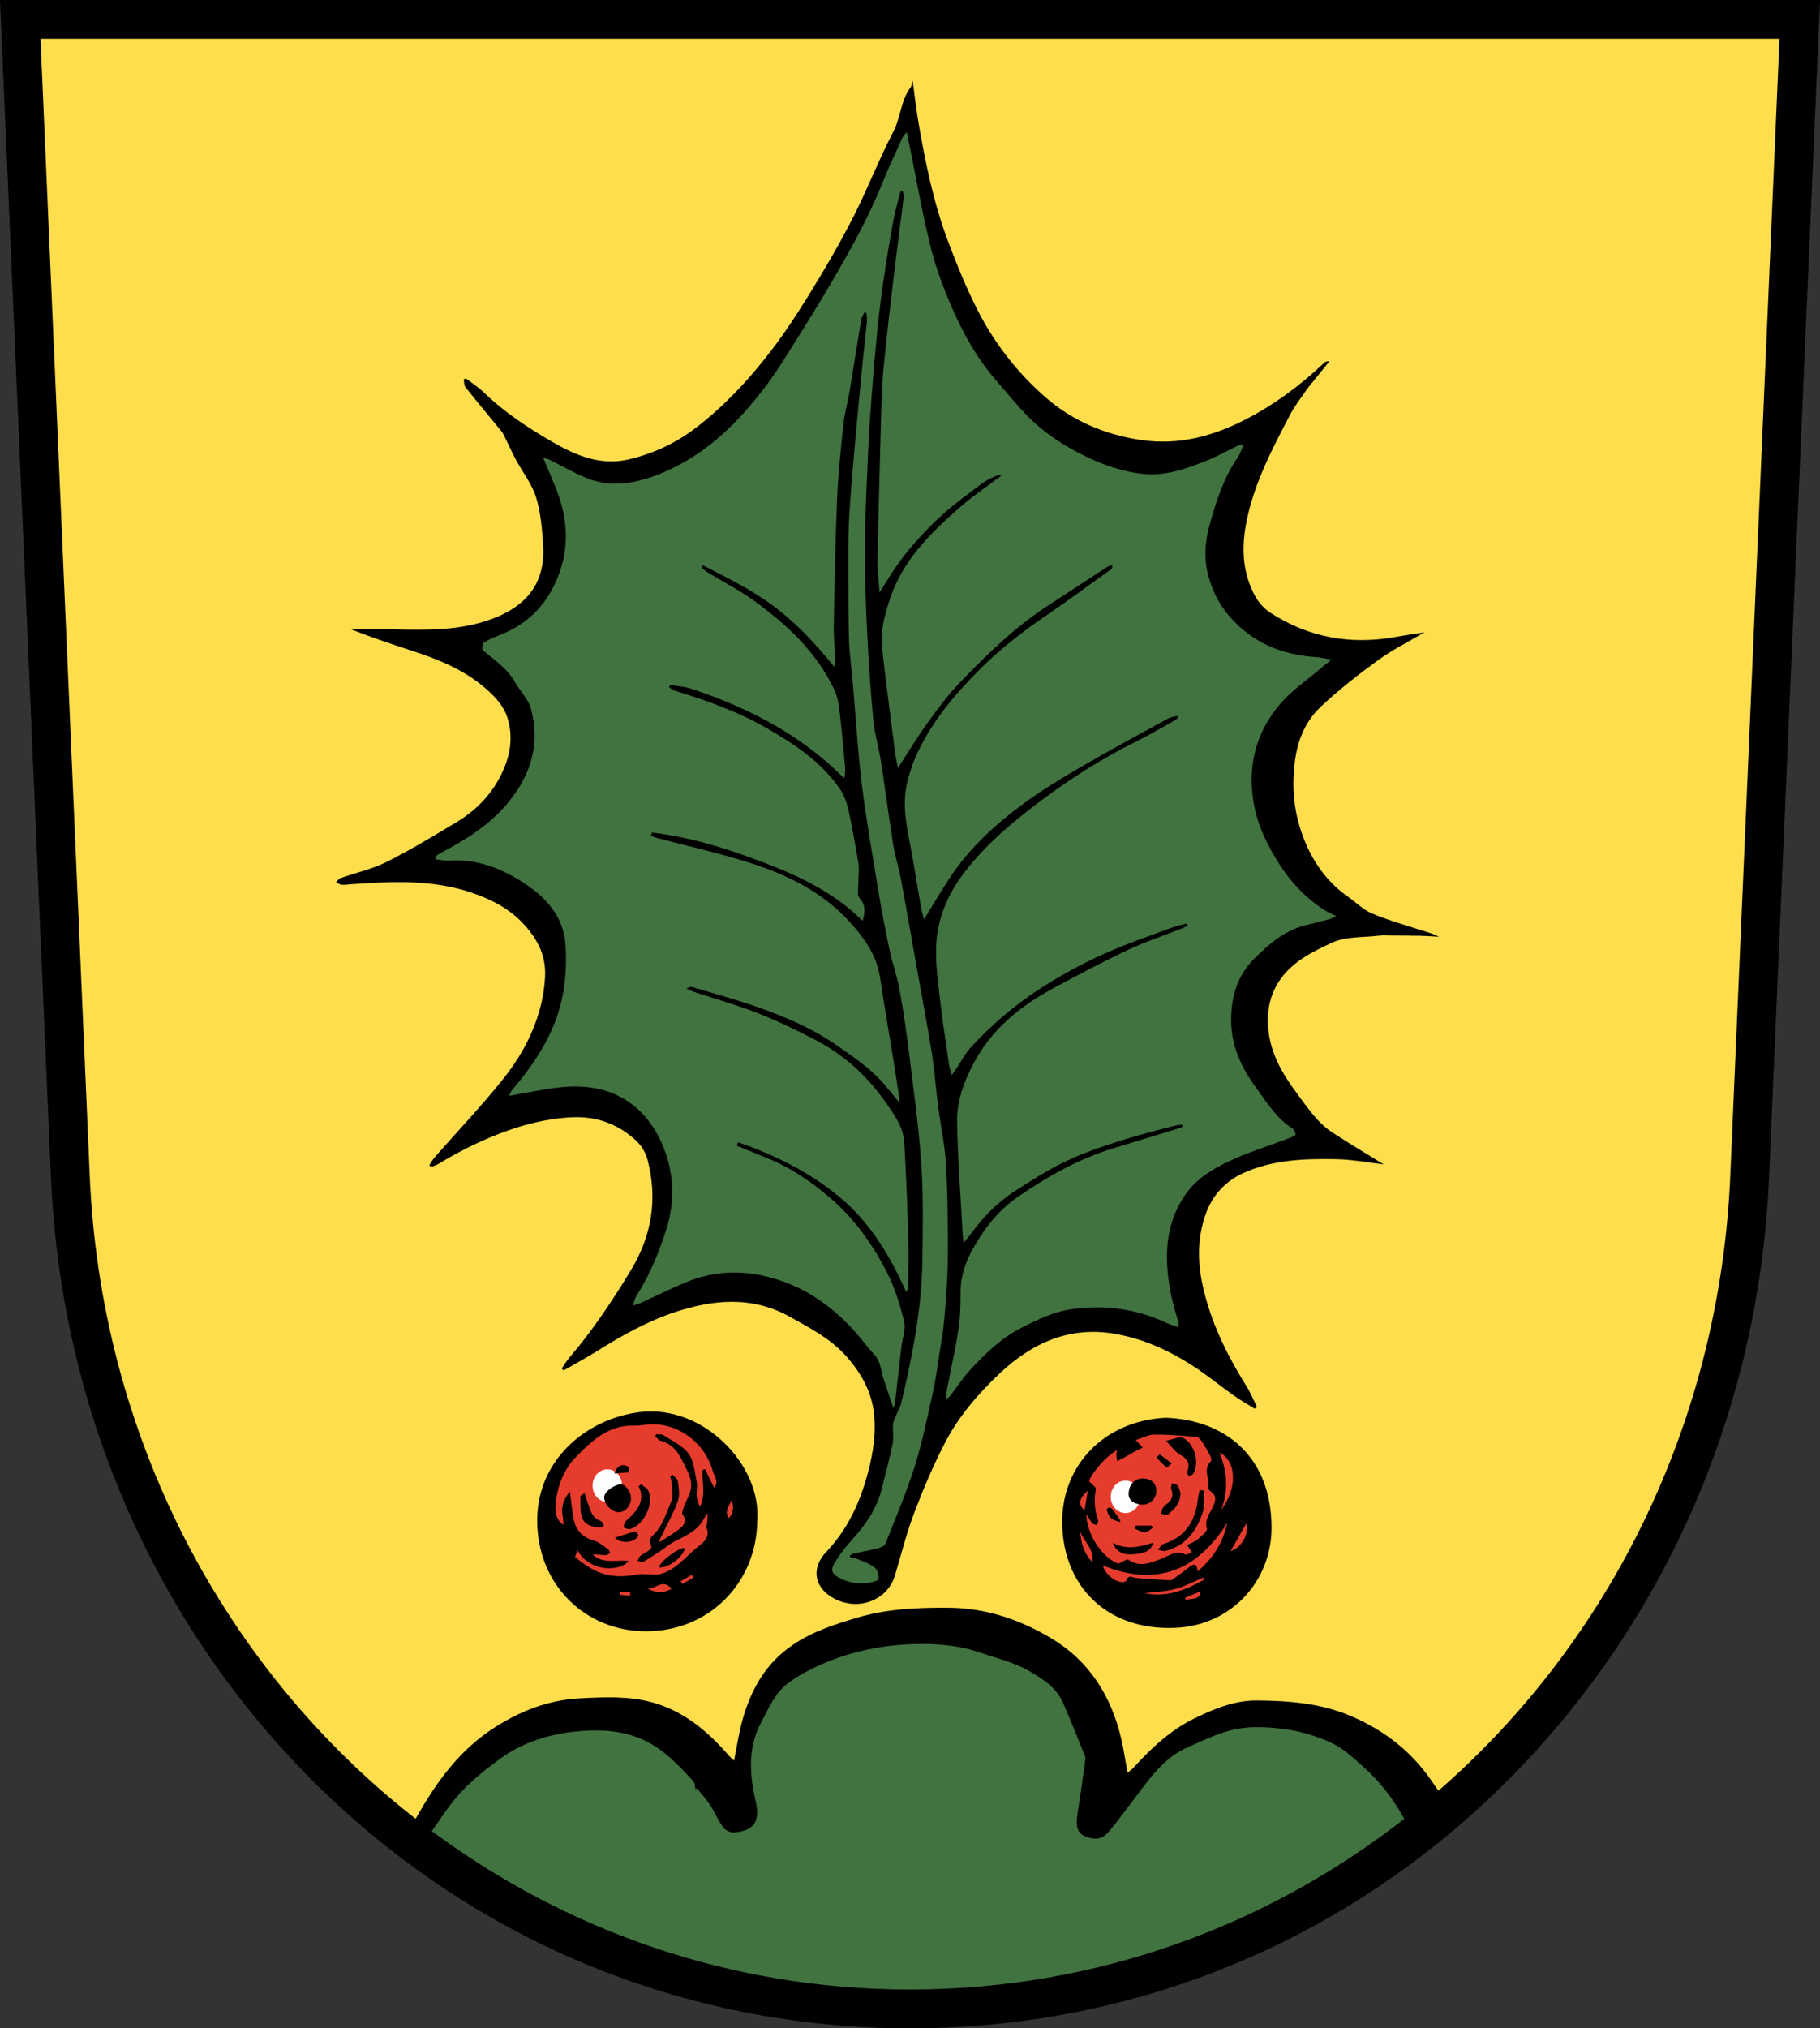
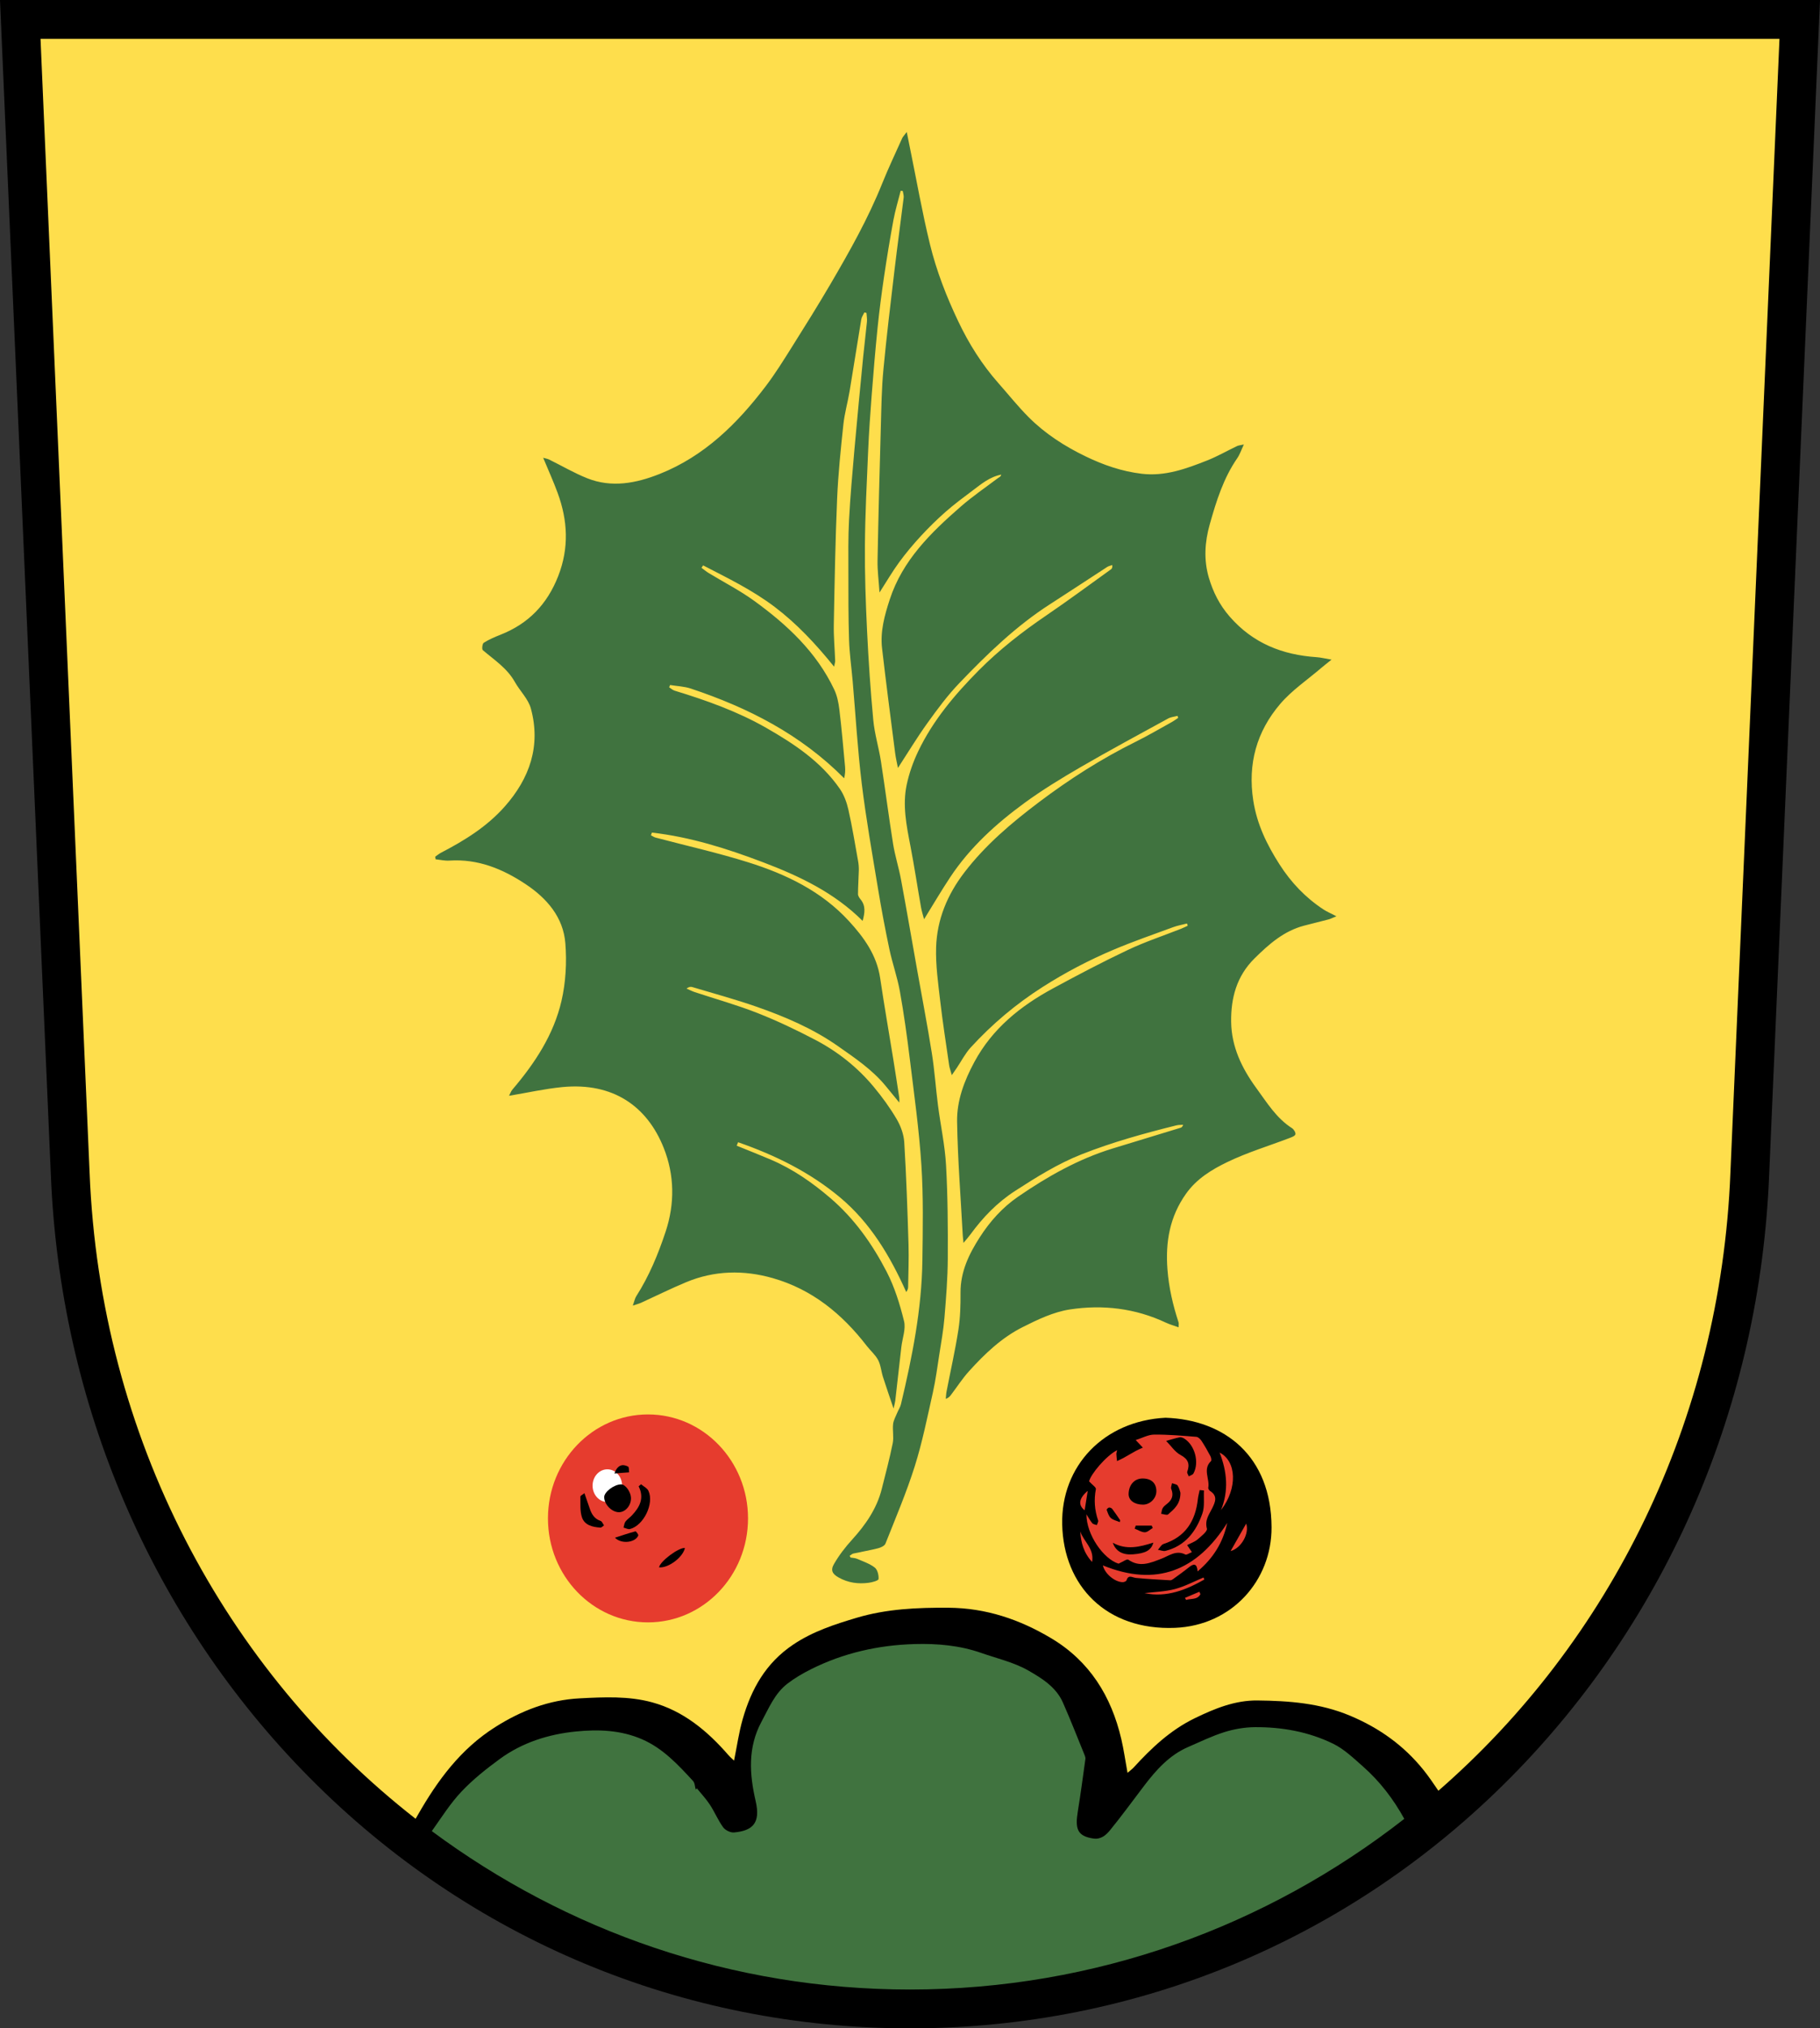
<svg xmlns="http://www.w3.org/2000/svg" version="1.1" id="Layer_1" x="0px" y="0px" viewBox="0 0 281.416 313.438" style="enable-background:new 0 0 281.416 313.438;" xml:space="preserve">
  <rect x="0" y="0" width="281.416" height="313.438" fill="#333333" stroke="none" />
  <style type="text/css">
	.st0{fill:#FEDE4C;}
	.st1{fill:#40733F;}
	.st2{fill:#E63C2E;}
	.st3{fill:#FFFFFF;}
</style>
  <g>
    <path d="M140.708,313.438c-35.125,0-68.101-13.761-92.854-38.748c-24.393-24.624-38.598-57.754-39.998-93.286L0,0h281.416   l-7.856,181.416c-1.399,35.521-15.604,68.65-39.997,93.274C208.809,299.678,175.833,313.438,140.708,313.438z" />
    <path class="st0" d="M13.851,181.156c1.619,41.074,21.046,76.981,50.412,99.9c0.112-0.193,0.227-0.388,0.336-0.579   c3.054-5.345,6.605-10.191,11.957-13.581c4.05-2.565,8.308-4.203,13.083-4.452c3.759-0.195,7.567-0.378,11.214,0.622   c4.808,1.318,8.524,4.411,11.751,8.121c0.288,0.331,0.627,0.618,0.897,0.881c0.451-2.214,0.744-4.333,1.326-6.37   c1.341-4.696,3.578-8.725,7.85-11.58c3.042-2.034,6.388-3.107,9.761-4.117c4.617-1.382,9.406-1.594,14.235-1.559   c5.796,0.042,10.998,1.809,15.874,4.719c5.941,3.546,9.289,8.962,10.835,15.584c0.378,1.619,0.608,3.272,0.96,5.209   c0.432-0.372,0.715-0.569,0.942-0.818c2.758-3.016,5.67-5.775,9.436-7.61c3.107-1.514,6.261-2.791,9.701-2.754   c4.868,0.052,9.685,0.406,14.325,2.351c4.545,1.906,8.349,4.63,11.401,8.438c0.81,1.01,1.529,2.092,2.263,3.163   c26.411-22.98,43.636-56.991,45.156-95.556L275.15,6H6.266L13.851,181.156z" />
-     <path d="M213.942,179.926c-2.305-0.263-4.853-0.754-7.409-0.801c-4.884-0.091-9.819,0.095-14.336,2.169   c-2.589,1.189-4.609,3.245-5.666,6.056c-1.582,4.209-1.357,8.414-0.238,12.69c1.341,5.122,3.679,9.759,6.468,14.212   c0.626,0.999,1.072,2.11,1.602,3.17c-0.119,0.087-0.238,0.174-0.356,0.261c-1.051-0.655-2.138-1.26-3.147-1.974   c-2.249-1.591-4.383-3.355-6.703-4.83c-3.556-2.261-7.377-3.971-11.567-4.732c-7.204-1.309-13.058,1.385-18.143,6.208   c-3.314,3.143-6.287,6.621-8.378,10.688c-1.8,3.499-3.351,7.145-4.744,10.827c-1.184,3.129-1.988,6.402-2.953,9.613   c-1.206,4.01-6.036,5.631-9.819,3.292c-2.73-1.688-3.048-4.593-0.817-6.936c3.006-3.157,4.909-6.932,6.134-11.091   c0.92-3.123,1.545-6.247,1.343-9.547c-0.23-3.756-1.87-6.794-4.273-9.527c-2.424-2.758-5.623-4.422-8.761-6.173   c-5.833-3.254-11.826-2.729-17.856-0.727c-4.236,1.406-8.105,3.57-11.877,5.93c-1.733,1.084-3.536,2.055-5.308,3.077   c-0.095-0.105-0.189-0.211-0.284-0.316c0.417-0.587,0.792-1.21,1.257-1.755c3.559-4.171,6.574-8.71,9.419-13.392   c3.283-5.402,4.177-11.094,2.581-17.157c-0.278-1.055-0.949-2.155-1.75-2.897c-2.81-2.601-6.147-3.815-10.053-3.608   c-4.01,0.213-7.766,1.214-11.487,2.685c-3.173,1.254-6.168,2.783-9.07,4.539c-0.338,0.204-0.742,0.3-1.115,0.446   c-0.083-0.096-0.167-0.192-0.25-0.288c0.291-0.426,0.541-0.888,0.88-1.273c3.504-3.982,7.171-7.831,10.485-11.965   c2.329-2.906,4.238-6.145,5.4-9.777c0.64-2,1.018-3.971,1.128-6.077c0.168-3.203-1.095-5.692-3.135-7.966   c-2.23-2.486-5.032-3.95-8.16-5.019c-6.189-2.115-12.513-1.75-18.859-1.311c-0.439,0.03-0.884,0.113-1.315,0.066   c-0.297-0.033-0.574-0.248-0.86-0.382c0.241-0.224,0.444-0.556,0.728-0.656c2.365-0.832,4.871-1.368,7.092-2.48   c3.7-1.852,7.252-4.012,10.807-6.142c2.964-1.776,5.338-4.173,6.892-7.304c1.373-2.768,1.946-5.624,1.039-8.69   c-0.575-1.941-1.869-3.309-3.313-4.585c-3.299-2.916-7.269-4.538-11.386-5.878c-3.2-1.041-6.39-2.11-9.6-3.378   c1.576,0,3.151-0.016,4.727,0.003c5.073,0.06,10.201,0.406,15.142-0.948c5.912-1.62,10.362-4.956,9.903-12.028   c-0.162-2.49-0.356-5.052-1.092-7.408c-0.647-2.073-2.094-3.891-3.142-5.847c-0.632-1.179-1.172-2.407-1.761-3.609   c-0.12-0.244-0.244-0.496-0.414-0.704c-1.866-2.279-3.758-4.537-5.595-6.84c-0.234-0.294-0.192-0.808-0.278-1.22   c0.121-0.046,0.241-0.092,0.362-0.137c0.908,0.701,1.891,1.324,2.71,2.117c3.206,3.107,6.911,5.537,10.739,7.744   c3.564,2.054,7.375,3.642,11.643,2.657c3.805-0.878,7.274-2.48,10.43-4.885c4.072-3.102,7.558-6.768,10.718-10.724   c2.41-3.017,4.566-6.26,6.603-9.546c2.459-3.965,4.824-8.003,6.952-12.152c2.24-4.367,4.004-8.98,6.27-13.332   c1.154-2.217,1.135-4.829,2.677-6.859c0.189-0.249,0.141-0.677,0.321-1.02c0.287,2.108,0.513,4.226,0.873,6.322   c1.074,6.261,2.343,12.488,4.582,18.448c1.386,3.69,2.881,7.367,4.683,10.867c2.591,5.032,6.074,9.478,10.335,13.217   c4.213,3.697,9.212,5.81,14.763,6.644c5.813,0.873,11.133-0.536,16.275-3.186c4.485-2.311,8.459-5.274,12.105-8.723   c0.183-0.174,0.436-0.274,0.824-0.243c-0.845,1.044-1.69,2.088-2.534,3.133c-0.308,0.382-0.642,0.746-0.918,1.15   c-0.897,1.314-1.9,2.576-2.634,3.978c-2.741,5.237-5.505,10.491-6.706,16.347c-0.827,4.031-0.722,8.058,1.35,11.764   c0.543,0.97,1.398,1.894,2.33,2.498c5.939,3.844,12.432,4.986,19.374,3.723c1.403-0.255,2.818-0.446,4.421-0.697   c-2.509,1.481-4.956,2.683-7.127,4.264c-3.087,2.248-6.126,4.61-8.9,7.226c-3.087,2.911-4.053,6.766-4.213,10.981   c-0.144,3.796,0.631,7.386,2.149,10.704c1.383,3.022,3.472,5.729,6.309,7.696c1.208,0.838,2.285,1.957,3.604,2.524   c2.331,1.002,4.795,1.699,7.217,2.483c1.054,0.341,2.141,0.581,3.202,1.147c-0.943-0.051-1.885-0.127-2.828-0.148   c-1.471-0.033-2.943-0.032-4.415-0.04c-0.678-0.004-1.364-0.059-2.033,0.022c-2.444,0.296-5.129,0.104-7.263,1.091   c-3.074,1.421-6.298,3.008-8.25,6.071c-1.373,2.153-1.821,4.581-1.609,7.105c0.323,3.844,2.162,7.048,4.409,10.057   c1.646,2.205,3.168,4.552,5.52,6.092C208.677,176.74,211.415,178.362,213.942,179.926z" />
    <path class="st1" d="M113.911,177.043c1.764,0.719,3.538,1.413,5.29,2.161c3.407,1.455,6.391,3.528,9.209,5.946   c3.716,3.189,6.465,7.088,8.675,11.347c1.237,2.384,2.055,5.034,2.701,7.654c0.302,1.226-0.262,2.661-0.417,4.004   c-0.318,2.768-0.623,5.537-0.941,8.305c-0.034,0.293-0.124,0.58-0.261,1.201c-0.625-1.853-1.155-3.363-1.64-4.888   c-0.275-0.864-0.336-1.825-0.749-2.608c-0.433-0.819-1.195-1.457-1.773-2.206c-3.805-4.928-8.444-8.72-14.523-10.453   c-4.514-1.287-9.023-1.189-13.397,0.634c-2.351,0.98-4.636,2.117-6.955,3.174c-0.305,0.139-0.636,0.22-1.282,0.439   c0.247-0.689,0.317-1.111,0.53-1.443c1.993-3.116,3.393-6.504,4.548-9.995c1.434-4.334,1.367-8.742-0.299-12.931   c-2.562-6.445-7.847-10.152-15.667-9.398c-2.714,0.261-5.394,0.869-8.246,1.345c0.158-0.301,0.28-0.682,0.52-0.963   c3.459-4.054,6.379-8.475,7.584-13.695c0.663-2.871,0.834-5.965,0.599-8.908c-0.322-4.036-2.856-6.953-6.145-9.139   c-3.556-2.363-7.387-3.93-11.788-3.639c-0.7,0.046-1.414-0.125-2.122-0.196c-0.025-0.134-0.05-0.267-0.076-0.401   c0.303-0.209,0.588-0.454,0.912-0.622c3.638-1.886,7.096-4.028,9.844-7.131c3.868-4.369,5.61-9.388,4.044-15.149   c-0.403-1.483-1.695-2.709-2.48-4.109c-1.19-2.122-3.173-3.396-4.949-4.907c-0.173-0.147-0.077-1.007,0.141-1.144   c0.799-0.503,1.685-0.886,2.57-1.234c4.33-1.7,7.237-4.701,8.943-9.068c1.701-4.352,1.477-8.586-0.083-12.847   c-0.649-1.772-1.434-3.494-2.24-5.439c0.395,0.116,0.681,0.157,0.928,0.278c1.959,0.964,3.856,2.081,5.877,2.887   c3.802,1.516,7.584,0.773,11.212-0.669c6.911-2.747,12.005-7.774,16.406-13.571c1.466-1.932,2.753-4.006,4.047-6.062   c2.031-3.228,4.054-6.463,5.98-9.753c2.937-5.017,5.793-10.078,7.969-15.494c0.95-2.366,2.048-4.672,3.092-7   c0.102-0.228,0.3-0.413,0.706-0.956c0.214,1.059,0.356,1.77,0.501,2.481c1.016,4.965,1.889,9.965,3.092,14.885   c1.003,4.101,2.537,8.042,4.362,11.879c1.659,3.487,3.677,6.691,6.227,9.575c1.552,1.755,3.017,3.596,4.669,5.251   c2.557,2.56,5.572,4.497,8.835,6.07c2.755,1.328,5.588,2.306,8.647,2.67c3.611,0.429,6.866-0.775,10.1-2.05   c1.591-0.627,3.088-1.49,4.636-2.229c0.23-0.11,0.506-0.123,1.057-0.248c-0.406,0.86-0.623,1.542-1.012,2.106   c-2.148,3.109-3.242,6.621-4.258,10.217c-0.79,2.794-0.943,5.53-0.148,8.25c0.642,2.196,1.645,4.212,3.229,6.029   c3.601,4.131,8.152,5.91,13.444,6.268c0.659,0.045,1.309,0.213,2.303,0.381c-0.692,0.556-1.147,0.901-1.58,1.272   c-2.144,1.84-4.552,3.455-6.365,5.578c-3.637,4.26-5.038,9.25-4.158,14.929c0.57,3.674,2.101,6.804,4.059,9.864   c1.794,2.805,4.015,5.13,6.779,6.951c0.53,0.349,1.127,0.597,2.019,1.062c-0.659,0.267-0.924,0.409-1.207,0.483   c-1.263,0.332-2.533,0.636-3.796,0.968c-3.124,0.82-5.422,2.852-7.659,5.057c-2.776,2.737-3.668,6.147-3.616,9.822   c0.055,3.827,1.632,7.133,3.896,10.226c1.653,2.259,3.088,4.641,5.518,6.193c0.283,0.181,0.594,0.698,0.521,0.953   c-0.076,0.263-0.586,0.443-0.938,0.577c-3.202,1.222-6.512,2.217-9.586,3.702c-2.399,1.159-4.731,2.563-6.385,4.89   c-2.531,3.561-3.199,7.467-2.875,11.705c0.215,2.813,0.842,5.514,1.716,8.176c0.055,0.169,0.007,0.372,0.007,0.764   c-0.735-0.264-1.372-0.437-1.959-0.714c-4.741-2.233-9.78-2.818-14.856-2.043c-2.527,0.386-5.001,1.571-7.324,2.742   c-3.233,1.629-5.855,4.133-8.271,6.806c-1.012,1.12-1.842,2.404-2.755,3.614c-0.182,0.242-0.364,0.484-0.838,0.658   c0.04-0.386,0.051-0.778,0.125-1.157c0.615-3.173,1.332-6.33,1.829-9.521c0.294-1.882,0.34-3.819,0.33-5.73   c-0.018-3.237,1.295-5.956,2.987-8.585c1.578-2.453,3.513-4.603,5.887-6.235c4.543-3.122,9.329-5.835,14.648-7.465   c3.506-1.074,7.017-2.136,10.523-3.21c0.144-0.044,0.268-0.152,0.379-0.461c-0.354,0.03-0.719,0.013-1.059,0.098   c-4.96,1.235-9.875,2.588-14.647,4.473c-3.668,1.449-6.939,3.501-10.232,5.622c-2.827,1.821-5.036,4.128-6.977,6.784   c-0.274,0.375-0.588,0.722-1.048,1.282c-0.058-0.563-0.1-0.858-0.116-1.155c-0.315-5.861-0.781-11.72-0.877-17.585   c-0.053-3.25,1.099-6.3,2.668-9.213c2.791-5.179,7.12-8.643,12.143-11.365c3.818-2.069,7.667-4.094,11.591-5.951   c2.664-1.26,5.482-2.191,8.23-3.275c0.351-0.138,0.687-0.311,1.031-0.468c-0.038-0.115-0.076-0.231-0.114-0.346   c-0.72,0.187-1.461,0.317-2.156,0.572c-3.075,1.131-6.176,2.204-9.192,3.477c-3.811,1.609-7.463,3.522-10.97,5.759   c-4.137,2.637-7.83,5.75-11.124,9.347c-0.852,0.93-1.442,2.1-2.154,3.159c-0.185,0.275-0.376,0.545-0.773,1.12   c-0.202-0.742-0.352-1.133-0.411-1.537c-0.478-3.32-1-6.635-1.385-9.966c-0.316-2.735-0.712-5.498-0.629-8.234   c0.131-4.289,1.721-8.122,4.352-11.563c3.262-4.266,7.307-7.681,11.543-10.876c4.719-3.559,9.695-6.736,15.009-9.364   c1.89-0.935,3.711-2.011,5.557-3.032c0.338-0.187,0.648-0.425,0.971-0.639c-0.035-0.102-0.07-0.205-0.105-0.307   c-0.488,0.133-1.026,0.175-1.458,0.411c-4.514,2.473-9.049,4.912-13.5,7.495c-2.964,1.72-5.909,3.511-8.673,5.529   c-4.417,3.225-8.461,6.889-11.515,11.496c-1.381,2.083-2.645,4.242-4.042,6.496c-0.148-0.57-0.36-1.204-0.475-1.856   c-0.559-3.176-1.038-6.367-1.649-9.532c-0.601-3.109-1.231-6.228-0.568-9.372c0.375-1.778,0.997-3.545,1.782-5.186   c2.282-4.772,5.654-8.767,9.352-12.494c3.184-3.209,6.73-5.971,10.467-8.513c3.392-2.307,6.69-4.75,10.023-7.143   c0.134-0.096,0.2-0.288,0.165-0.638c-0.265,0.098-0.56,0.152-0.791,0.302c-2.944,1.908-5.867,3.849-8.82,5.744   c-5.281,3.389-9.748,7.724-14.053,12.22c-1.811,1.891-3.387,4.025-4.919,6.157c-1.611,2.241-3.041,4.613-4.552,6.931   c-0.128-0.667-0.332-1.497-0.44-2.34c-0.69-5.385-1.398-10.768-2.019-16.161c-0.299-2.594,0.391-5.078,1.189-7.524   c1.98-6.071,6.354-10.328,10.981-14.361c1.8-1.568,3.785-2.924,5.696-4.363c0.216-0.163,0.498-0.239,0.563-0.579   c-1.8,0.351-3.102,1.468-4.454,2.482c-1.407,1.054-2.823,2.104-4.142,3.263c-1.344,1.181-2.627,2.443-3.841,3.758   c-1.184,1.283-2.313,2.629-3.344,4.037c-1.028,1.402-1.905,2.915-3.039,4.677c-0.123-1.856-0.335-3.39-0.306-4.919   c0.132-6.952,0.317-13.904,0.513-20.854c0.081-2.876,0.121-5.762,0.39-8.623c0.483-5.122,1.104-10.231,1.709-15.341   c0.445-3.763,0.964-7.518,1.427-11.279c0.041-0.331-0.088-0.683-0.137-1.025c-0.107-0.013-0.214-0.025-0.321-0.038   c-0.381,1.508-0.842,3.001-1.125,4.527c-0.545,2.937-1.026,5.888-1.463,8.843c-0.384,2.6-0.724,5.209-0.99,7.824   c-0.356,3.497-0.647,7-0.918,10.505c-0.219,2.827-0.415,5.658-0.538,8.491c-0.211,4.867-0.461,9.736-0.499,14.606   c-0.034,4.391,0.118,8.787,0.33,13.174c0.223,4.618,0.533,9.236,0.965,13.839c0.2,2.128,0.847,4.211,1.177,6.331   c0.662,4.256,1.202,8.53,1.883,12.783c0.296,1.846,0.878,3.645,1.22,5.485c0.862,4.631,1.66,9.274,2.486,13.912   c0.769,4.318,1.599,8.627,2.288,12.958c0.425,2.669,0.603,5.377,0.949,8.06c0.398,3.078,1.072,6.137,1.245,9.225   c0.269,4.811,0.297,9.641,0.27,14.462c-0.017,3.046-0.263,6.096-0.516,9.135c-0.159,1.907-0.503,3.799-0.798,5.693   c-0.306,1.967-0.564,3.948-1,5.888c-0.856,3.806-1.622,7.651-2.794,11.363c-1.281,4.058-2.96,7.991-4.53,11.953   c-0.137,0.345-0.724,0.612-1.152,0.72c-1.257,0.32-2.541,0.531-3.809,0.812c-0.208,0.046-0.385,0.23-0.576,0.35   c0.047,0.09,0.095,0.18,0.142,0.27c0.334,0.06,0.694,0.061,0.997,0.192c0.94,0.408,1.954,0.74,2.745,1.353   c0.428,0.332,0.634,1.19,0.585,1.781c-0.02,0.238-0.977,0.5-1.53,0.573c-1.614,0.213-3.154,0.009-4.629-0.811   c-0.966-0.537-1.305-1.105-0.728-2.097c0.798-1.373,1.739-2.594,2.827-3.791c2.027-2.23,3.787-4.745,4.549-7.771   c0.593-2.358,1.222-4.71,1.703-7.091c0.192-0.951-0.05-1.983,0.058-2.962c0.067-0.608,0.412-1.187,0.65-1.772   c0.178-0.438,0.459-0.846,0.566-1.298c1.742-7.314,3.214-14.677,3.314-22.228c0.065-4.915,0.163-9.847-0.156-14.745   c-0.357-5.492-1.127-10.96-1.796-16.428c-0.426-3.481-0.91-6.961-1.53-10.412c-0.394-2.195-1.16-4.321-1.622-6.508   c-0.659-3.122-1.248-6.261-1.768-9.41c-0.889-5.386-1.845-10.767-2.505-16.183c-0.642-5.264-0.946-10.569-1.406-15.855   c-0.183-2.11-0.488-4.214-0.556-6.327c-0.114-3.507-0.1-7.019-0.104-10.528c-0.003-2.676-0.04-5.357,0.102-8.027   c0.193-3.624,0.511-7.243,0.831-10.859c0.425-4.809,0.896-9.613,1.363-14.418c0.173-1.783,0.404-3.56,0.575-5.343   c0.043-0.448-0.045-0.909-0.073-1.365c-0.109-0.025-0.218-0.05-0.326-0.075c-0.164,0.355-0.418,0.695-0.48,1.067   c-0.616,3.696-1.184,7.399-1.802,11.094c-0.289,1.726-0.781,3.425-0.965,5.16c-0.404,3.806-0.803,7.622-0.965,11.444   c-0.275,6.479-0.393,12.965-0.515,19.449c-0.035,1.873,0.144,3.751,0.213,5.626c0.007,0.186-0.065,0.374-0.165,0.897   c-2.857-3.529-5.755-6.636-9.202-9.243c-3.452-2.611-7.268-4.451-11.05-6.406c-0.085,0.124-0.169,0.249-0.254,0.373   c0.371,0.271,0.724,0.571,1.115,0.809c2.345,1.428,4.812,2.685,7.027,4.291c5.084,3.685,9.64,7.915,12.386,13.721   c0.447,0.945,0.665,2.038,0.791,3.087c0.352,2.934,0.609,5.879,0.881,8.822c0.054,0.583,0.008,1.175-0.14,1.795   c-6.735-6.791-14.884-10.928-23.721-13.867c-1.014-0.337-2.129-0.371-3.197-0.546c-0.047,0.118-0.094,0.236-0.141,0.354   c0.282,0.177,0.542,0.428,0.849,0.521c4.899,1.49,9.729,3.213,14.173,5.754c4.301,2.459,8.46,5.217,11.356,9.395   c0.653,0.941,1.082,2.112,1.336,3.24c0.593,2.632,1.024,5.301,1.503,7.958c0.084,0.468,0.12,0.953,0.109,1.429   c-0.028,1.221-0.123,2.44-0.126,3.661c-0.001,0.277,0.213,0.592,0.406,0.827c0.8,0.977,0.657,2.044,0.31,3.314   c-4.378-4.37-9.762-6.921-15.369-9.051c-5.582-2.121-11.258-3.919-17.21-4.598c-0.051,0.139-0.102,0.278-0.153,0.417   c0.238,0.121,0.464,0.289,0.717,0.356c4.786,1.268,9.631,2.347,14.35,3.829c5.838,1.833,11.322,4.467,15.551,9.077   c2.302,2.509,4.297,5.244,4.821,8.791c0.623,4.212,1.362,8.407,2.041,12.61c0.318,1.967,0.617,3.938,0.918,5.908   c0.027,0.176,0.004,0.36,0.004,0.734c-0.784-0.955-1.443-1.76-2.104-2.564c-2.073-2.52-4.757-4.319-7.387-6.163   c-3.853-2.701-8.154-4.539-12.566-6.08c-3.276-1.144-6.636-2.049-9.962-3.046c-0.243-0.073-0.521-0.033-0.883,0.233   c0.43,0.187,0.849,0.409,1.293,0.556c3.22,1.067,6.501,1.976,9.652,3.215c3.075,1.21,6.079,2.64,9.006,4.178   c3.455,1.815,6.501,4.234,9.003,7.248c1.294,1.559,2.504,3.217,3.53,4.961c0.627,1.066,1.107,2.362,1.182,3.584   c0.321,5.259,0.499,10.527,0.661,15.794c0.068,2.192-0.03,4.389-0.061,6.583c-0.003,0.228-0.069,0.454-0.29,0.779   c-2.493-5.561-5.551-10.712-10.261-14.641c-4.681-3.905-10.054-6.529-15.741-8.508C114.053,176.69,113.982,176.867,113.911,177.043   z" />
    <path class="st1" d="M113.505,283.168c-0.546,0.051-1.356-0.34-1.683-0.79c-0.791-1.086-1.312-2.365-2.052-3.495   c-0.587-0.897-1.336-1.688-2.013-2.526c-0.06,0.059-0.12,0.118-0.181,0.177c-0.132-0.447-0.132-1.016-0.416-1.323   c-2.326-2.516-4.639-5.037-7.898-6.449c-3.3-1.43-6.763-1.54-10.204-1.197c-4.252,0.423-8.313,1.706-11.808,4.268   c-2.081,1.526-4.135,3.157-5.9,5.025c-1.71,1.81-3.063,3.964-4.515,6.007c-0.024,0.034-0.039,0.066-0.06,0.1   c20.822,15.433,46.347,24.473,73.932,24.473c28.699,0,55.169-9.783,76.432-26.372c-1.683-3.047-3.77-5.787-6.394-8.096   c-1.452-1.277-2.906-2.684-4.612-3.515c-3.781-1.843-7.897-2.59-12.099-2.557c-1.573,0.012-3.197,0.29-4.7,0.76   c-1.925,0.602-3.758,1.5-5.617,2.305c-2.926,1.267-4.959,3.561-6.836,6.026c-1.739,2.284-3.426,4.611-5.242,6.832   c-0.603,0.737-1.397,1.456-2.565,1.287c-2.543-0.367-2.847-1.545-2.418-4.183c0.438-2.693,0.795-5.4,1.173-8.103   c0.026-0.185-0.037-0.4-0.111-0.58c-1.115-2.728-2.184-5.477-3.377-8.17c-1.058-2.388-3.281-3.753-5.363-4.941   c-2.213-1.262-4.813-1.85-7.254-2.704c-3.33-1.166-6.815-1.468-10.284-1.371c-5.598,0.156-11.003,1.367-16.047,3.893   c-1.27,0.636-2.52,1.365-3.642,2.229c-1.952,1.503-2.856,3.747-3.997,5.861c-2.161,4.008-1.871,8.135-0.912,12.28   C117.638,281.753,116.353,282.899,113.505,283.168z" />
    <g>
      <g>
        <g>
          <ellipse class="st2" cx="180.312" cy="235.323" rx="15.467" ry="15.948" />
          <ellipse class="st2" cx="100.194" cy="234.638" rx="15.467" ry="16.067" />
        </g>
      </g>
      <g>
-         <ellipse class="st3" cx="174.029" cy="231.301" rx="2.283" ry="2.508" />
        <ellipse class="st3" cx="93.911" cy="229.578" rx="2.283" ry="2.527" />
      </g>
      <g>
        <g>
          <path d="M178.802,230.443c-0.003,1.1-0.967,2.065-2.063,2.066c-1.331,0-2.241-0.67-2.229-1.643      c0.018-1.396,0.893-2.384,2.124-2.399C178.007,228.451,178.805,229.179,178.802,230.443z" />
          <path d="M186.16,230.324c-0.064,1.19,0.133,2.47-0.242,3.552c-0.962,2.776-2.65,5.007-5.701,5.779      c-0.355,0.09-0.782-0.106-1.176-0.169c0.287-0.308,0.52-0.785,0.87-0.898c3.389-1.09,4.938-3.544,5.305-6.931      c0.051-0.47,0.184-0.932,0.279-1.397C185.717,230.282,185.939,230.303,186.16,230.324z" />
          <path d="M180.312,222.658c0.97-0.264,1.515-0.443,2.074-0.548c0.208-0.039,0.478,0.044,0.669,0.157      c1.682,0.99,2.431,3.696,1.481,5.425c-0.119,0.217-0.476,0.304-0.722,0.451c-0.085-0.242-0.302-0.531-0.235-0.719      c0.431-1.204,0.152-1.947-1.05-2.595C181.673,224.368,181.074,223.431,180.312,222.658z" />
          <path d="M182.523,230.673c0.014,1.755-0.993,2.544-1.907,3.345c-0.186,0.163-0.704-0.051-1.068-0.092      c0.073-0.299,0.087-0.633,0.236-0.886c0.155-0.262,0.426-0.468,0.675-0.661c0.791-0.612,1.037-1.338,0.642-2.301      c-0.097-0.237,0.074-0.585,0.122-0.882c0.302,0.12,0.735,0.155,0.878,0.377C182.368,229.988,182.466,230.511,182.523,230.673z" />
          <path d="M172.064,238.401c2.07,1.146,4.135,0.67,6.27-0.024c-0.326,1.211-1.218,1.661-3.144,1.814      C173.668,240.313,172.545,239.78,172.064,238.401z" />
-           <path d="M181.184,226.167c-0.467,0.357-0.787,0.645-0.817,0.618c-0.537-0.494-1.039-1.026-1.548-1.55      c0.179-0.167,0.475-0.507,0.519-0.476C179.915,225.15,180.455,225.595,181.184,226.167z" />
          <path d="M175.614,235.75c0.823,0,1.647,0,2.47,0c0.053,0.123,0.106,0.247,0.16,0.37c-0.412,0.237-0.825,0.667-1.234,0.663      c-0.524-0.005-1.044-0.36-1.565-0.564C175.501,236.063,175.558,235.907,175.614,235.75z" />
          <path d="M173.155,235.214c-0.473-0.203-1.03-0.312-1.394-0.637c-0.331-0.295-0.473-0.818-0.643-1.261      c-0.027-0.071,0.217-0.339,0.359-0.359c0.159-0.022,0.405,0.086,0.506,0.219c0.429,0.564,0.817,1.159,1.221,1.743      C173.187,235.017,173.171,235.116,173.155,235.214z" />
          <path d="M180.219,219.083c9.118,0.318,16.348,5.897,16.393,16.935c0.033,8.192-6.115,15.172-14.921,15.531      c-10.596,0.432-17.249-6.461-17.449-16.003C164.053,226.549,170.659,219.566,180.219,219.083z M175.606,222.528      c0.55,0.582,0.829,0.876,1.107,1.17c-0.361,0.168-0.731,0.317-1.079,0.507c-0.652,0.356-1.287,0.742-1.937,1.101      c-0.317,0.175-0.651,0.317-0.978,0.475c-0.036-0.362-0.089-0.724-0.102-1.088c-0.006-0.173,0.065-0.348,0.118-0.598      c-1.692,0.848-4.108,3.734-4.332,4.82c0.474,0.521,1.1,0.925,1.047,1.198c-0.32,1.662-0.199,3.252,0.347,4.84      c0.067,0.194-0.128,0.478-0.202,0.72c-0.239-0.093-0.555-0.121-0.701-0.293c-0.319-0.375-0.551-0.823-0.904-1.375      c-0.009,3.148,2.637,6.904,4.965,7.627c0.683-0.298,1.3-0.76,1.496-0.623c1.77,1.242,3.39,0.523,5.103-0.128      c1.17-0.444,2.299-1.4,3.731-0.662c0.194,0.1,0.601-0.211,1.008-0.371c-0.277-0.412-0.463-0.689-0.731-1.087      c0.592-0.311,1.177-0.502,1.609-0.872c0.576-0.493,1.559-1.272,1.447-1.67c-0.365-1.303,0.335-2.177,0.811-3.138      c0.503-1.015,0.878-1.914-0.331-2.69c-0.143-0.092-0.297-0.35-0.269-0.498c0.257-1.35-0.895-2.842,0.413-4.103      c0.117-0.113,0.039-0.543-0.075-0.759c-0.427-0.81-0.88-1.61-1.382-2.375c-0.179-0.273-0.513-0.601-0.798-0.623      c-2.175-0.17-4.357-0.368-6.534-0.346C177.529,221.697,176.611,222.215,175.606,222.528z M189.758,235.338      c-4.672,7.361-10.916,9.944-19.228,6.563c0.297,1.292,1.862,2.59,3.088,2.589c0.196,0,0.521-0.137,0.567-0.28      c0.302-0.945,0.878-0.432,1.445-0.376c1.764,0.176,3.537,0.262,5.308,0.366c0.143,0.008,0.313-0.082,0.437-0.172      c0.827-0.602,1.665-1.19,2.458-1.834c0.757-0.614,1.251-0.613,1.348,0.628C187.64,240.757,189.118,238.314,189.758,235.338z       M188.581,224.468c1.153,2.944,1.429,5.892,0.214,8.888C191.407,229.97,191.188,225.775,188.581,224.468z M186.216,244.084      c-0.041-0.105-0.082-0.21-0.122-0.315c-1.469,0.61-2.895,1.381-4.418,1.785c-1.521,0.403-3.139,0.439-4.715,0.636      C180.412,246.895,183.368,245.695,186.216,244.084z M168.865,241.367c0.368-2.091-1.339-3.171-1.831-4.725      C167.132,238.35,167.546,239.934,168.865,241.367z M190.281,239.687c1.682-0.45,2.933-2.773,2.408-4.245      C191.896,236.839,191.146,238.163,190.281,239.687z M167.713,233.383c0.177-1.111,0.327-2.058,0.478-3.006      C166.815,231.533,166.668,232.579,167.713,233.383z M183.226,246.917c0.056,0.106,0.112,0.211,0.169,0.317      c0.764-0.239,1.744,0.014,2.22-0.883c-0.053-0.126-0.107-0.252-0.16-0.378C184.711,246.288,183.969,246.603,183.226,246.917z" />
        </g>
        <g>
          <path d="M95.728,233.68c-1.098,0.022-2.292-1.179-2.307-2.32c-0.01-0.817,1.583-2.009,2.648-1.982      c0.636,0.016,1.463,1.158,1.497,2.065C97.608,232.604,96.74,233.66,95.728,233.68z" />
          <path d="M99.123,229.359c0.39,0.336,0.944,0.596,1.142,1.021c0.917,1.968-0.752,5.37-2.864,5.9      c-0.292,0.073-0.657-0.141-0.988-0.222c0.092-0.31,0.112-0.671,0.292-0.917c0.255-0.348,0.642-0.596,0.947-0.912      c1.236-1.284,2.02-2.695,1.098-4.549C98.874,229.574,98.999,229.466,99.123,229.359z" />
          <path d="M90.368,230.742c0.32,0.924,0.58,1.662,0.83,2.403c0.293,0.868,0.737,1.571,1.678,1.89      c0.224,0.076,0.348,0.447,0.517,0.682c-0.186,0.12-0.379,0.352-0.557,0.341c-1.198-0.076-2.444-0.362-2.852-1.586      c-0.33-0.989-0.214-2.133-0.241-3.21C89.74,231.126,90.07,230.981,90.368,230.742z" />
          <path d="M105.905,239.207c-0.3,1.444-2.585,3.151-4.003,2.991C102.08,241.251,104.93,239.121,105.905,239.207z" />
          <path d="M95.088,237.62c1.154-0.372,2.151-0.715,3.167-0.984c0.091-0.024,0.494,0.501,0.437,0.645      C98.257,238.37,96.094,238.663,95.088,237.62z" />
          <path d="M95.004,227.693c0.466-1.285,1.211-1.527,2.111-1.069c0.164,0.083,0.115,0.585,0.165,0.894      C96.522,227.576,95.763,227.635,95.004,227.693z" />
-           <path d="M98.901,218.211c-8.202,1.026-16.231,7.452-15.822,17.53c0.382,9.431,7.496,16.15,16.429,16.334      c10.037,0.206,17.462-7.458,17.576-16.955C117.841,226.399,108.712,216.984,98.901,218.211z M97.424,246.592      c-0.515-0.052-1.03-0.103-1.544-0.155c0.007-0.124,0.013-0.248,0.02-0.372c0.513,0,1.025,0,1.538,0      C97.433,246.241,97.428,246.417,97.424,246.592z M100.085,245.458c1.216,0.187,2.446-1.626,3.747,0.056      C102.529,246.262,101.308,246.131,100.085,245.458z M105.51,244.771c-0.086-0.138-0.172-0.276-0.259-0.414      c0.575-0.335,1.149-0.669,1.724-1.004c0.081,0.139,0.162,0.278,0.242,0.417C106.648,244.104,106.079,244.438,105.51,244.771z       M110.411,229.891c-0.464-0.955-0.928-1.911-1.392-2.866c-0.125,0.04-0.25,0.081-0.375,0.121      c-0.137,1.878,0.537,3.831-0.416,5.67c-0.273-0.532-0.471-1.077-0.511-1.633c-0.052-0.713,0.156-1.462,0.016-2.148      c-0.306-1.502-0.408-3.229-1.25-4.388c-0.907-1.248-2.545-1.979-3.906-2.872c-0.286-0.188-0.751-0.101-1.134-0.141      c-0.041,0.111-0.081,0.222-0.122,0.333c0.283,0.235,0.532,0.607,0.853,0.684c1.796,0.432,2.719,1.822,3.435,3.283      c0.737,1.503,1.728,3.042,1.008,4.875c-0.305,0.777-0.677,1.528-0.968,2.31c-0.112,0.302-0.245,0.793-0.097,0.961      c0.714,0.818,0.239,1.56-0.283,2.001c-1.013,0.856-2.198,1.509-3.312,2.246c0.008-0.421,0.182-0.671,0.314-0.942      c0.879-1.814,1.883-3.584,2.562-5.471c0.326-0.905,0.101-2.043-0.023-3.057c-0.044-0.355-0.535-0.655-0.822-0.98      c-0.121,0.083-0.243,0.167-0.364,0.25c0.091,0.411,0.25,0.82,0.261,1.234c0.024,0.901,0.235,1.917-0.098,2.684      c-0.809,1.865-1.362,3.904-2.975,5.352c-0.246,0.221-0.417,0.87-0.272,1.113c0.409,0.688,0.016,0.941-0.444,1.233      c-0.371,0.235-0.784,0.421-1.106,0.709c-0.201,0.18-0.268,0.509-0.395,0.772c0.288,0.049,0.656,0.237,0.852,0.125      c0.999-0.57,1.961-1.209,2.922-1.843c0.561-0.369,1.066-0.832,1.651-1.153c1.765-0.968,3.738-1.64,4.775-3.583      c0.178-0.333,0.419-0.632,0.636-0.944c-0.03,0.557-0.053,1.115-0.099,1.671c-0.013,0.153-0.188,0.339-0.142,0.445      c0.788,1.785-0.656,2.543-1.654,3.389c-1.745,1.478-3.209,3.401-5.6,3.943c-0.553,0.125-1.161,0.011-1.744,0.005      c-0.468-0.005-0.951-0.093-1.402-0.009c-4.136,0.767-6.503,0.143-9.873-2.674c0.122-0.33,0.252-0.68,0.382-1.031      c1.726,3.211,6.299,3.469,7.917,1.656c-1.935-0.237-3.98,0.529-5.558-1.001c0.667-0.043,1.316,0.073,1.969,0.098      c0.226,0.009,0.508-0.167,0.665-0.346c0.059-0.067-0.111-0.461-0.269-0.571c-0.682-0.472-1.347-1.076-2.114-1.297      c-1.663-0.479-2.757-1.446-3.15-3.103c-0.254-1.069-0.331-2.18-0.485-3.272c-0.044-0.314-0.079-0.63-0.154-1.229      c-1.082,1.305-1.377,2.465-1.115,3.798c0.087,0.439,0.079,0.897,0.108,1.348c-1.092-0.772-1.333-1.924-1.219-3.129      c0.261-2.76,1.227-5.379,3.116-7.322c2.437-2.506,5.049-5.023,9.02-4.891c0.948,0.032,1.902-0.216,2.853-0.217      c4.283-0.005,8.131,3.001,9.31,7.172C110.444,228.135,111.22,228.939,110.411,229.891z M112.713,234.597      c-0.781-1.079,0.06-1.887,0.403-2.778C113.503,232.832,113.406,233.764,112.713,234.597z" />
        </g>
      </g>
    </g>
  </g>
</svg>